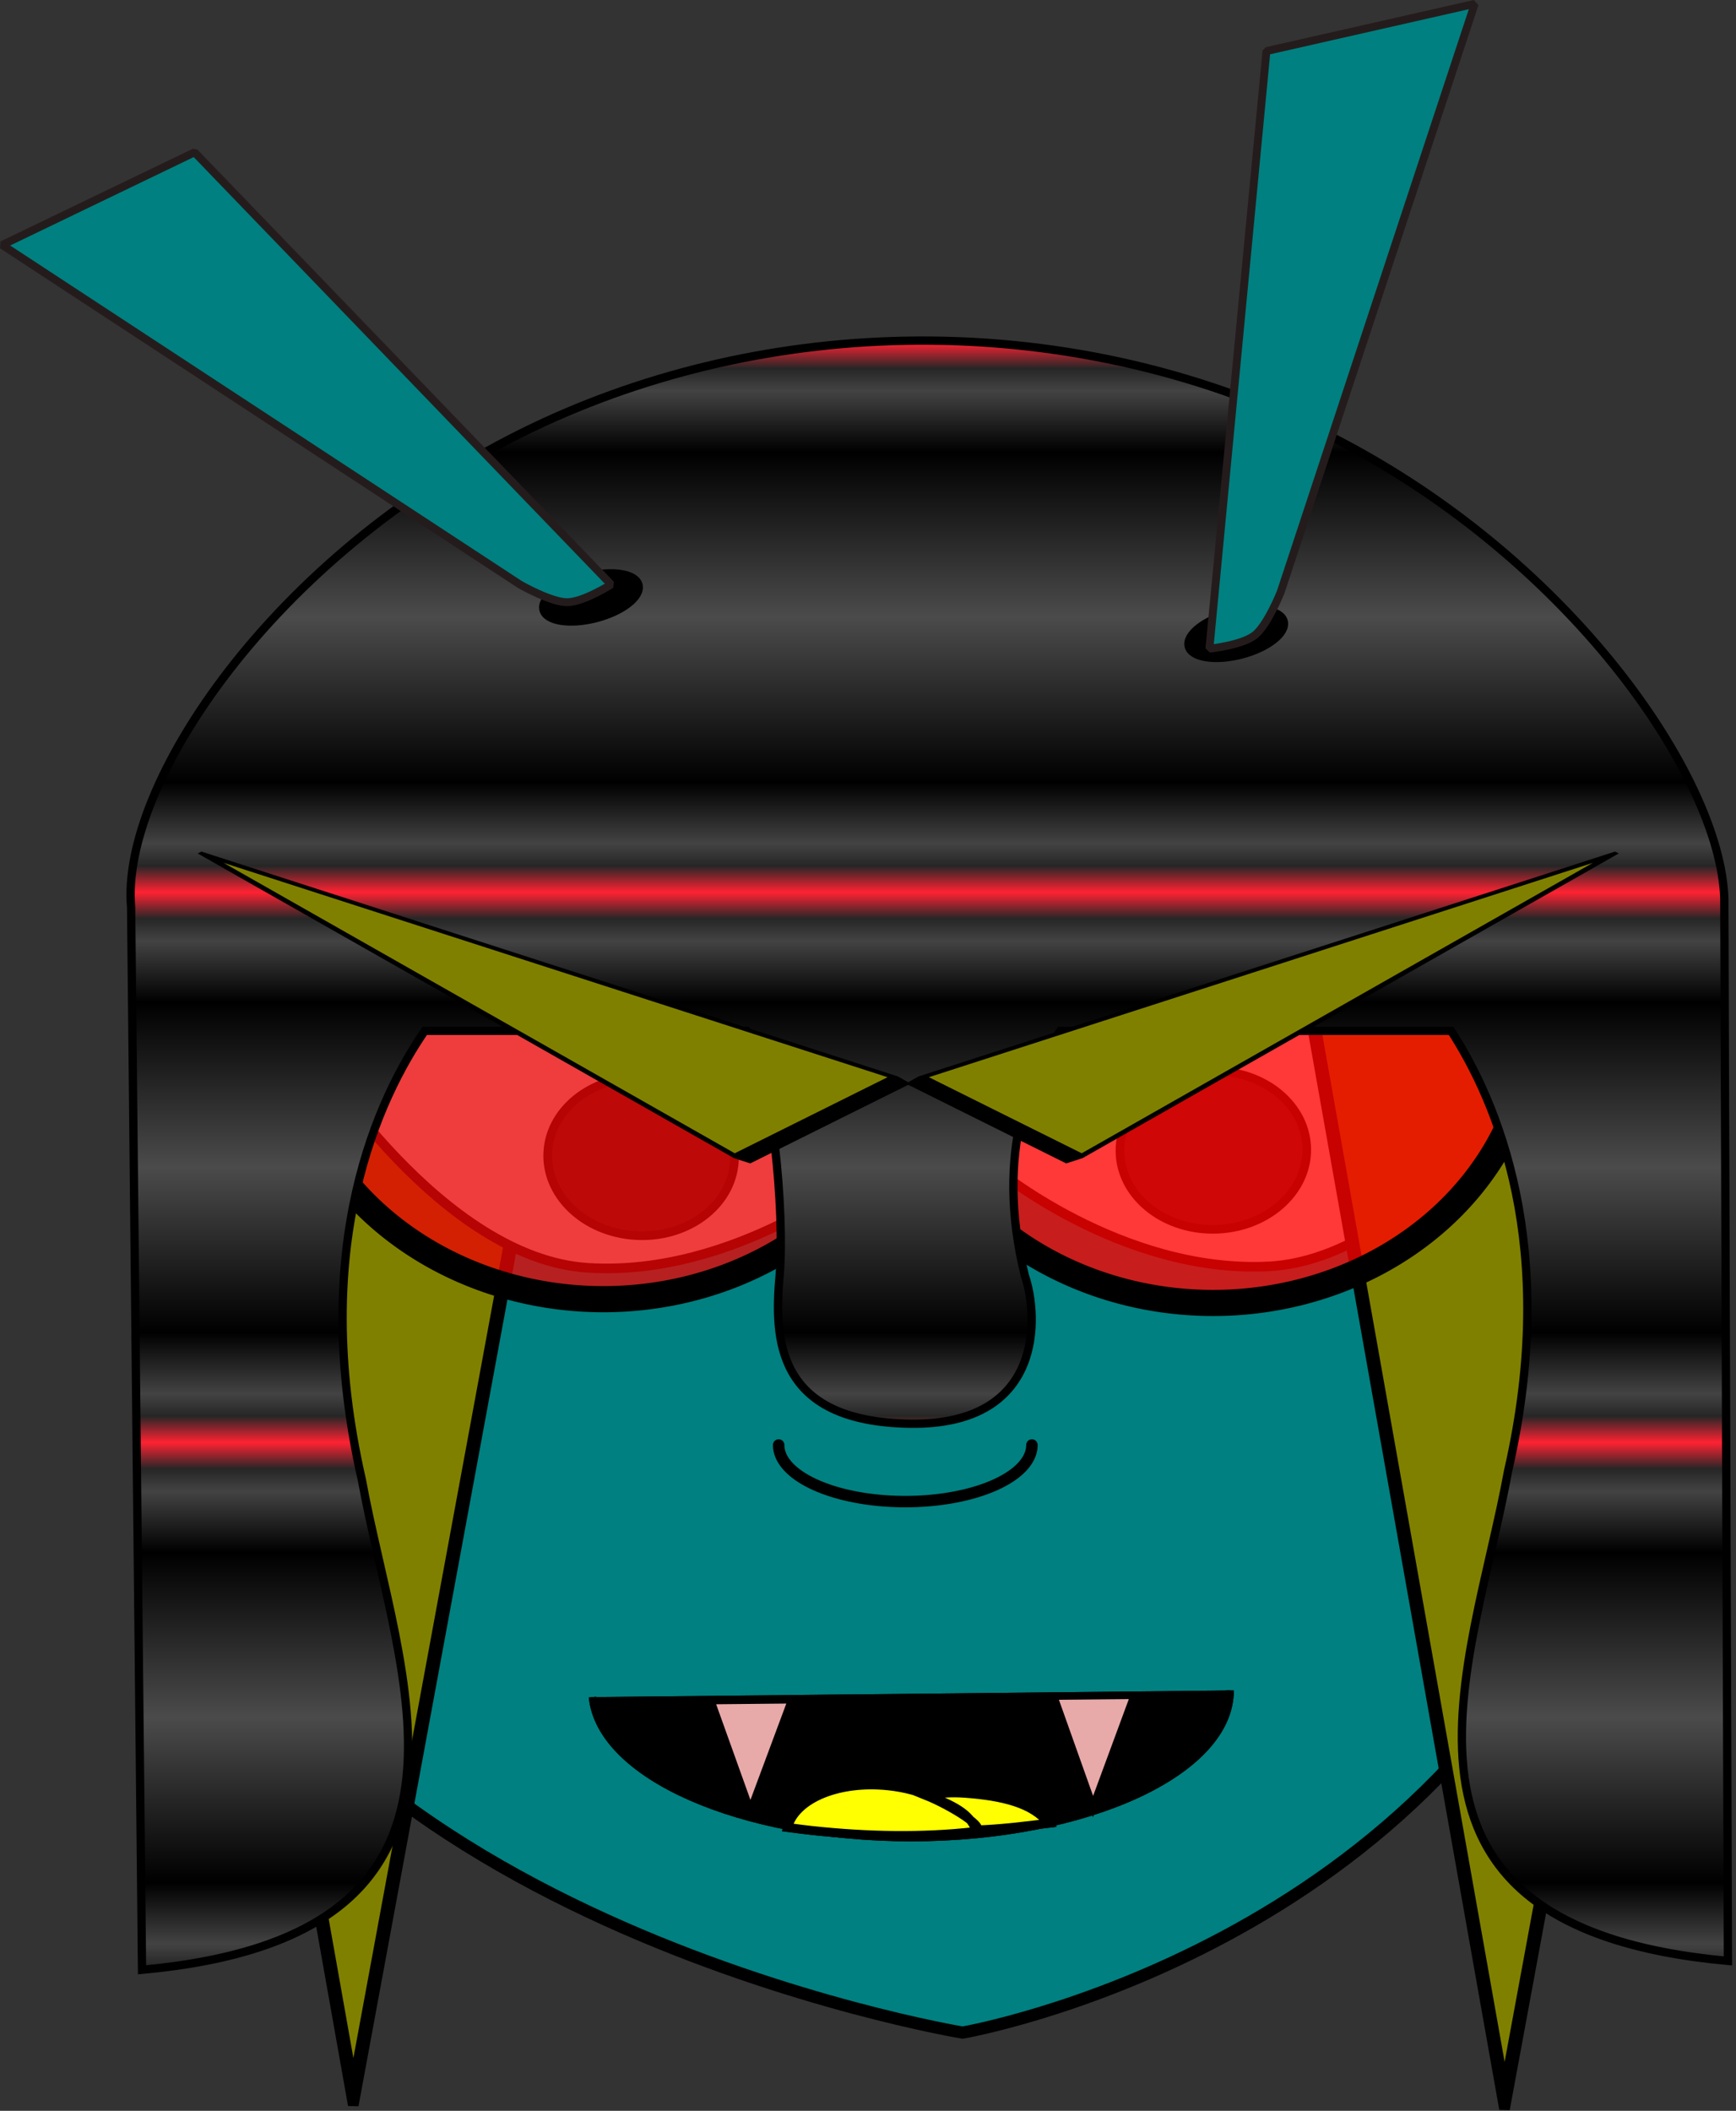
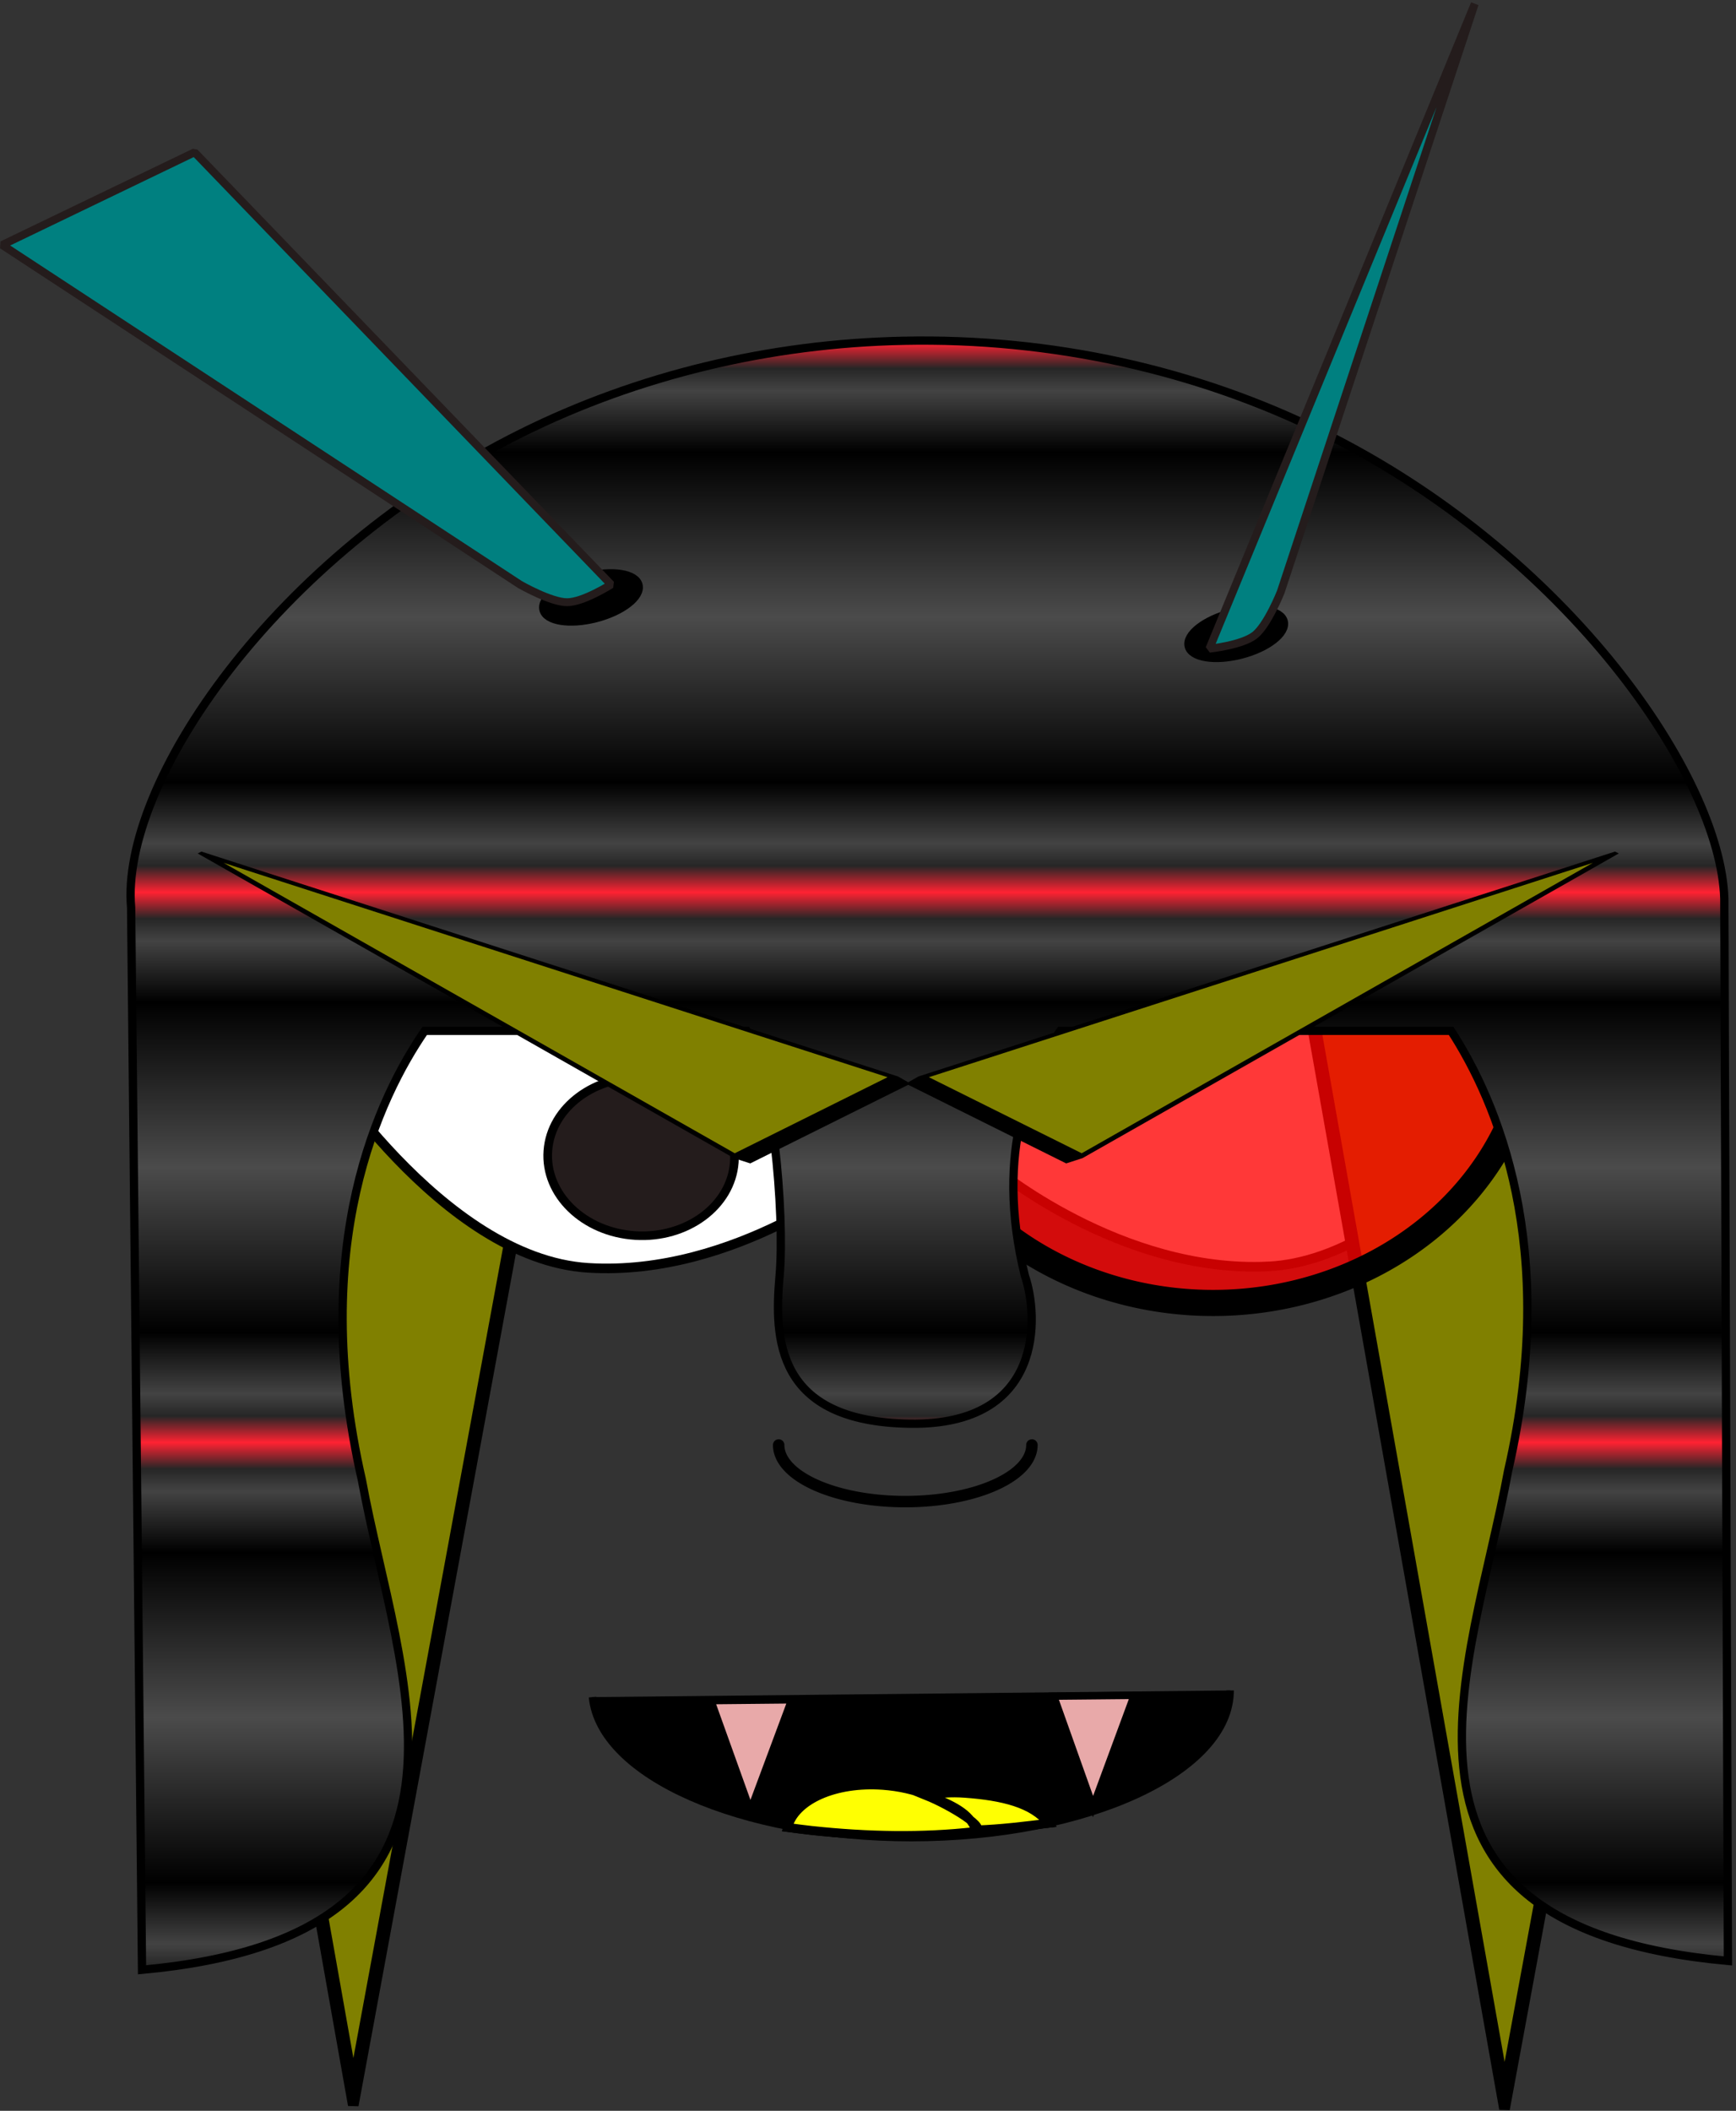
<svg xmlns="http://www.w3.org/2000/svg" xmlns:ns1="http://www.inkscape.org/namespaces/inkscape" xmlns:ns2="http://sodipodi.sourceforge.net/DTD/sodipodi-0.dtd" xmlns:xlink="http://www.w3.org/1999/xlink" width="80.514" height="97.864" id="svg2" version="1.1" ns1:version="0.91 r13725" ns2:docname="alienwarrior evil.svg">
  <rect width="100%" height="100%" fill="#333333" stroke="none" />
  <defs id="defs4">
    <linearGradient ns1:collect="always" id="linearGradient4343">
      <stop style="stop-color:#ff77e4;stop-opacity:1" offset="0" id="stop4345" />
      <stop style="stop-color:#cf00a6;stop-opacity:1" offset="1" id="stop4347" />
    </linearGradient>
    <linearGradient ns1:collect="always" xlink:href="#linearGradient43578" id="linearGradient43608" x1="381.786" y1="474.148" x2="381.429" y2="508.791" gradientUnits="userSpaceOnUse" spreadMethod="reflect" />
    <linearGradient ns1:collect="always" id="linearGradient43578">
      <stop style="stop-color:#ffffff;stop-opacity:1" offset="0" id="stop43580" />
      <stop id="stop43586" offset="0.096" style="stop-color:#ababab;stop-opacity:1" />
      <stop style="stop-color:#ffffff;stop-opacity:1" offset="0.177" id="stop43602" />
      <stop id="stop43604" offset="0.307" style="stop-color:#000000;stop-opacity:1" />
      <stop style="stop-color:#ffffff;stop-opacity:1" offset="1" id="stop43582" />
    </linearGradient>
    <linearGradient ns1:collect="always" xlink:href="#linearGradient4343" id="linearGradient43699" gradientUnits="userSpaceOnUse" spreadMethod="reflect" x1="381.786" y1="474.148" x2="381.786" y2="507.362" />
    <linearGradient id="linearGradient43612" ns1:collect="always">
      <stop id="stop43614" offset="0" style="stop-color:#ff2232;stop-opacity:1" />
      <stop style="stop-color:#262626;stop-opacity:1" offset="0.096" id="stop43616" />
      <stop id="stop43618" offset="0.177" style="stop-color:#434343;stop-opacity:1" />
      <stop style="stop-color:#000000;stop-opacity:1" offset="0.4" id="stop43620" />
      <stop id="stop43622" offset="1" style="stop-color:#4b4b4b;stop-opacity:1" />
    </linearGradient>
    <linearGradient ns1:collect="always" xlink:href="#linearGradient43612" id="linearGradient16053" gradientUnits="userSpaceOnUse" spreadMethod="reflect" x1="381.786" y1="474.148" x2="381.786" y2="507.362" />
  </defs>
  <ns2:namedview id="base" pagecolor="#ffffff" bordercolor="#666666" borderopacity="1.0" ns1:pageopacity="0.0" ns1:pageshadow="2" ns1:zoom="5.6" ns1:cx="25.1837" ns1:cy="48.429554" ns1:document-units="px" ns1:current-layer="g16055" showgrid="false" ns1:window-width="1536" ns1:window-height="801" ns1:window-x="-8" ns1:window-y="-8" ns1:window-maximized="1" fit-margin-top="0" fit-margin-left="0" fit-margin-right="0" fit-margin-bottom="0" />
  <g ns1:label="Layer 1" ns1:groupmode="layer" id="layer1" transform="translate(-395.583,-199.282)">
-     <path style="fill:#008080;fill-opacity:1;stroke:#000000;stroke-width:0.565;stroke-miterlimit:4;stroke-opacity:1" d="m 461.872,227.808 -40.258,1.906 c 0,0 -24.323,16.687 -18.71,37.632 5.613,20.945 37.325,26.174 37.325,26.174 0,0 22.466,-3.856 29.769,-24.1 4.904,-20.244 -2.893,-29.36 -8.126,-41.613 z" id="path2987" ns1:connector-curvature="0" ns2:nodetypes="cczccc" />
    <path ns2:type="star" style="opacity:1;fill:#808000;fill-opacity:1;stroke:#000000;stroke-width:0.606;stroke-linecap:round;stroke-linejoin:bevel;stroke-miterlimit:4;stroke-dasharray:none;stroke-dashoffset:0;stroke-opacity:1" id="path16083" ns2:sides="3" ns2:cx="371.59018" ns2:cy="237.23048" ns2:r1="12.227906" ns2:r2="6.1139531" ns2:arg1="0.50284321" ns2:arg2="1.5500408" ns1:flatsided="true" ns1:rounded="0" ns1:randomized="0" d="m 382.304,243.123 -21.175,0.44 10.207,-18.558 z" ns1:transform-center-x="-0.049339748" ns1:transform-center-y="8.8645658" transform="matrix(-0.923,-0.087,0.027,-2.943,748.636,990.98)" />
    <g id="g3040" transform="translate(3.153,-3.283)">
      <path id="path3047-9" d="m 449.483,280.941 c 0,3.768 -6.624,6.823 -14.795,6.823 -7.912,0 -14.424,-2.871 -14.78,-6.516" style="fill:#000000;stroke:#000000;stroke-width:0.343;stroke-miterlimit:4;stroke-opacity:1" ns1:connector-curvature="0" />
      <path ns2:nodetypes="ccccccccsccccc" ns1:connector-curvature="0" id="path3047" d="m 437.175,285.706 c 1.744,0.126 3.167,0.464 3.878,1.393 -1.098,0.127 -2.155,0.27 -3.369,0.31 -0.272,-0.784 -1.102,-1.162 -2.216,-1.603 0.5,-0.102 1.067,-0.146 1.708,-0.1 z m -1.708,0.1 c -0.02,0.004 -0.044,0.01 -0.064,0.013 1.095,0.441 2.992,1.578 2.178,1.669 -2.339,0.262 -4.885,0.225 -7.506,-0.057 -0.376,-0.04 -0.746,-0.093 -1.116,-0.14 0.332,-1.27 2.197,-2.113 4.422,-1.952 0.759,0.055 1.466,0.221 2.087,0.467 z" style="fill:#ffff02;fill-opacity:1;stroke:#000000;stroke-width:0.414;stroke-miterlimit:4;stroke-opacity:1" />
    </g>
    <path style="fill:#ffffff;stroke:#000000;stroke-width:0.445;stroke-miterlimit:4;stroke-dasharray:none;stroke-opacity:1" d="m 454.384,257.998 c -6.83,0.325 -12.695,-4.582 -12.695,-4.582 0,0 5.134,-7.872 11.963,-8.197 6.83,-0.325 13.534,3.113 13.534,3.113 0,0 -5.973,9.341 -12.802,9.667 z" id="path2989-9-5" ns1:connector-curvature="0" ns2:nodetypes="scscs" />
-     <ellipse cy="-436.421" cx="273.669" style="fill:#241c1c;stroke:#000000;stroke-width:0.4;stroke-miterlimit:4;stroke-dasharray:none;stroke-opacity:1" id="path3020-0-9" transform="matrix(0.058,0.998,-0.999,0.047,0,0)" rx="3.67" ry="4.331" />
    <path style="opacity:1;fill:none;fill-opacity:1;stroke:#000000;stroke-width:0.531;stroke-linecap:round;stroke-linejoin:bevel;stroke-miterlimit:4;stroke-dasharray:none;stroke-dashoffset:0;stroke-opacity:1" id="path4293" ns2:type="arc" ns2:cx="437.56958" ns2:cy="266.27679" ns2:rx="5.8726759" ns2:ry="2.6241748" ns2:start="0" ns2:end="3.1415927" ns2:open="true" d="m 443.442,266.277 a 5.873,2.624 0 0 1 -2.936,2.273 5.873,2.624 0 0 1 -5.873,0 5.873,2.624 0 0 1 -2.936,-2.273" />
    <g transform="matrix(-0.999,-0.045,-0.045,0.999,887.91,21.037)" id="g4433">
      <path style="fill:#ffffff;stroke:#000000;stroke-width:0.445;stroke-miterlimit:4;stroke-dasharray:none;stroke-opacity:1" d="m 453.908,257.71 c -6.836,0.119 -12.551,-4.964 -12.551,-4.964 0,0 5.369,-7.713 12.205,-7.832 6.836,-0.119 13.434,3.52 13.434,3.52 0,0 -6.252,9.157 -13.088,9.276 z" id="path4435" ns1:connector-curvature="0" ns2:nodetypes="scscs" />
      <ellipse cy="-444.406" cx="260" style="fill:#241c1c;stroke:#000000;stroke-width:0.4;stroke-miterlimit:4;stroke-dasharray:none;stroke-opacity:1" id="ellipse4437" transform="matrix(0.028,1,-1,0.017,0,0)" rx="3.67" ry="4.331" />
    </g>
-     <path d="m 438.383,246.286 a 14.818,13.23 0 0 1 -7.409,11.458 14.818,13.23 0 0 1 -14.818,0 14.818,13.23 0 0 1 -7.409,-11.458" ns2:open="true" ns2:end="3.1415927" ns2:start="0" ns2:ry="13.230191" ns2:rx="14.818003" ns2:cy="246.28571" ns2:cx="423.565" ns2:type="arc" id="path43624" style="opacity:1;fill:#ea0404;fill-opacity:0.776;stroke:#000000;stroke-width:1.213;stroke-linecap:round;stroke-linejoin:bevel;stroke-miterlimit:4;stroke-dasharray:none;stroke-dashoffset:0;stroke-opacity:1" />
    <path transform="matrix(-0.923,-0.087,0.027,-2.943,802.029,991.159)" ns1:transform-center-y="8.8645658" ns1:transform-center-x="-0.049339748" d="m 382.304,243.123 -21.175,0.44 10.207,-18.558 z" ns1:randomized="0" ns1:rounded="0" ns1:flatsided="true" ns2:arg2="1.5500408" ns2:arg1="0.50284321" ns2:r2="6.1139531" ns2:r1="12.227906" ns2:cy="237.23048" ns2:cx="371.59018" ns2:sides="3" id="path16085" style="opacity:1;fill:#808000;fill-opacity:1;stroke:#000000;stroke-width:0.606;stroke-linecap:round;stroke-linejoin:bevel;stroke-miterlimit:4;stroke-dasharray:none;stroke-dashoffset:0;stroke-opacity:1" ns2:type="star" />
    <path d="m 466.662,246.461 a 14.818,13.23 0 0 1 -7.409,11.458 14.818,13.23 0 0 1 -14.818,0 14.818,13.23 0 0 1 -7.409,-11.458" ns2:open="true" ns2:end="3.1415927" ns2:start="0" ns2:ry="13.230191" ns2:rx="14.818003" ns2:cy="246.46065" ns2:cx="451.8443" ns2:type="arc" id="path43624-5" style="opacity:1;fill:#ff0202;fill-opacity:0.784;stroke:#000000;stroke-width:1.213;stroke-linecap:round;stroke-linejoin:bevel;stroke-miterlimit:4;stroke-dasharray:none;stroke-dashoffset:0;stroke-opacity:1" />
    <g transform="matrix(0.384,0,0,0.384,291.778,33.069)" id="g43588">
      <g id="g43594" style="fill:url(#linearGradient43608);fill-opacity:1;stroke:#000000;stroke-width:1;stroke-miterlimit:4;stroke-dasharray:none">
        <g id="g43591" style="fill:url(#linearGradient43699);fill-opacity:1;stroke:#000000;stroke-width:1;stroke-miterlimit:4;stroke-dasharray:none">
          <path ns2:nodetypes="csccccczzcccccccsc" ns1:connector-curvature="0" id="path5246" d="m 379.493,473.99 c -16.237,0.329 -32.117,4.161 -46.182,11.143 -29.991,14.887 -48.466,42.399 -47.149,57.285 l 1.317,128.258 c 45.165,-4.137 30.862,-35.522 26.554,-59.15 -6.511,-28.395 2.131,-46.27 7.595,-54.221 l 38.901,0 c 3.02,4.551 4.622,22.056 3.955,29.57 -0.667,7.515 -0.496,17.635 15.757,17.868 16.253,0.233 15.53,-13.049 13.867,-17.868 -3.784,-15.271 1.01,-25.019 4.274,-29.57 l 47.203,0 c 5.459,8.423 13.117,25.963 6.883,53.15 -4.308,23.628 -18.611,55.014 26.554,59.15 l -0.437,-128.259 C 478.149,526.697 459.76,499.791 430.248,485.132 414.84,477.484 397.281,473.629 379.493,473.99 Z" style="fill:url(#linearGradient16053);fill-opacity:1;fill-rule:evenodd;stroke:#000000;stroke-width:1;stroke-linecap:round;stroke-linejoin:miter;stroke-miterlimit:4;stroke-dasharray:none;stroke-opacity:1" />
        </g>
      </g>
    </g>
    <g id="g16055" transform="translate(-2.5,10.357)" style="fill:#008080">
      <ellipse transform="matrix(0.968,-0.249,0.234,0.972,0,0)" ry="0.997" rx="2.284" cy="324.998" cx="391.909" id="path4314-8" style="opacity:1;fill:#000000;fill-opacity:1;stroke:#000000;stroke-width:0.371;stroke-linecap:round;stroke-linejoin:bevel;stroke-miterlimit:4;stroke-dasharray:none;stroke-dashoffset:0;stroke-opacity:1" />
-       <path ns2:nodetypes="cczccc" ns1:connector-curvature="0" id="path4312" d="m 466.48,189.103 -8.997,27.266 c 0,0 -0.614,1.551 -1.213,2.013 -0.598,0.462 -2.096,0.618 -2.096,0.618 l 2.646,-27.707 z" style="opacity:1;fill:#008080;fill-opacity:1;stroke:#241c1c;stroke-width:0.366;stroke-linecap:round;stroke-linejoin:bevel;stroke-miterlimit:4;stroke-dasharray:none;stroke-dashoffset:0;stroke-opacity:1" />
+       <path ns2:nodetypes="cczccc" ns1:connector-curvature="0" id="path4312" d="m 466.48,189.103 -8.997,27.266 c 0,0 -0.614,1.551 -1.213,2.013 -0.598,0.462 -2.096,0.618 -2.096,0.618 z" style="opacity:1;fill:#008080;fill-opacity:1;stroke:#241c1c;stroke-width:0.366;stroke-linecap:round;stroke-linejoin:bevel;stroke-miterlimit:4;stroke-dasharray:none;stroke-dashoffset:0;stroke-opacity:1" />
    </g>
    <g id="g16059" transform="translate(12.679,10.357)" style="fill:#008080">
      <ellipse transform="matrix(0.968,-0.249,0.234,0.972,0,0)" ry="0.997" rx="2.284" cy="312.121" cx="348.427" id="path4314" style="opacity:1;fill:#000000;fill-opacity:1;stroke:#000000;stroke-width:0.371;stroke-linecap:round;stroke-linejoin:bevel;stroke-miterlimit:4;stroke-dasharray:none;stroke-dashoffset:0;stroke-opacity:1" />
      <path ns2:nodetypes="cczccc" ns1:connector-curvature="0" id="rect4301" d="m 383.005,200.283 24.012,15.742 c 0,0 1.446,0.831 2.202,0.821 0.756,-0.011 2.025,-0.821 2.025,-0.821 l -19.316,-20.039 z" style="opacity:1;fill:#008080;fill-opacity:1;stroke:#241c1c;stroke-width:0.366;stroke-linecap:round;stroke-linejoin:bevel;stroke-miterlimit:4;stroke-dasharray:none;stroke-dashoffset:0;stroke-opacity:1" />
    </g>
    <path transform="matrix(0.9,0.312,-0.172,-0.245,138.592,192.842)" ns1:transform-center-y="-1.1212641" ns1:transform-center-x="2.9054997" d="m 380.519,254.016 -36.694,-4.172 21.96,-29.692 z" ns1:randomized="0" ns1:rounded="0" ns1:flatsided="true" ns2:arg2="1.6839986" ns2:arg1="0.63680104" ns2:r2="10.660954" ns2:r1="21.321907" ns2:cy="241.33763" ns2:cx="363.37589" ns2:sides="3" id="path16089" style="opacity:1;fill:#808000;fill-opacity:1;stroke:#000000;stroke-width:1;stroke-linecap:round;stroke-linejoin:bevel;stroke-miterlimit:4;stroke-dasharray:none;stroke-dashoffset:0;stroke-opacity:1" ns2:type="star" />
    <path ns2:type="star" style="opacity:1;fill:#808000;fill-opacity:1;stroke:#000000;stroke-width:1;stroke-linecap:round;stroke-linejoin:bevel;stroke-miterlimit:4;stroke-dasharray:none;stroke-dashoffset:0;stroke-opacity:1" id="path16091" ns2:sides="3" ns2:cx="363.37589" ns2:cy="241.33763" ns2:r1="21.321907" ns2:r2="10.660954" ns2:arg1="0.63680104" ns2:arg2="1.6839986" ns1:flatsided="true" ns1:rounded="0" ns1:randomized="0" d="m 380.519,254.016 -36.694,-4.172 21.96,-29.692 z" ns1:transform-center-x="-2.9054956" ns1:transform-center-y="-1.1212641" transform="matrix(-0.9,0.312,0.172,-0.245,736.819,192.842)" />
    <g transform="translate(3.153,-3.283)" id="g16108">
-       <path ns1:connector-curvature="0" style="fill:#000000;stroke:#000000;stroke-width:0.343;stroke-miterlimit:4;stroke-opacity:1" d="m 449.483,280.941 c 0,3.768 -6.624,6.823 -14.795,6.823 -7.912,0 -14.424,-2.871 -14.78,-6.516" id="path16110" />
      <path style="fill:#ffff02;fill-opacity:1;stroke:#000000;stroke-width:0.414;stroke-miterlimit:4;stroke-opacity:1" d="m 437.175,285.706 c 1.744,0.126 3.167,0.464 3.878,1.393 -1.098,0.127 -2.155,0.27 -3.369,0.31 -0.272,-0.784 -1.102,-1.162 -2.216,-1.603 0.5,-0.102 1.067,-0.146 1.708,-0.1 z m -1.708,0.1 c -0.02,0.004 -0.044,0.01 -0.064,0.013 1.095,0.441 2.992,1.578 2.178,1.669 -2.339,0.262 -4.885,0.225 -7.506,-0.057 -0.376,-0.04 -0.746,-0.093 -1.116,-0.14 0.332,-1.27 2.197,-2.113 4.422,-1.952 0.759,0.055 1.466,0.221 2.087,0.467 z" id="path16112" ns1:connector-curvature="0" ns2:nodetypes="ccccccccsccccc" />
    </g>
    <path style="fill:#e8a9a9;fill-opacity:1;stroke:#000000;stroke-width:0.337;stroke-miterlimit:4;stroke-opacity:1" d="m 432.294,278.094 -3.735,0.037 1.826,5.092 1.91,-5.13 z" id="path16116" ns1:connector-curvature="0" />
    <path style="fill:#e8a9a9;fill-opacity:1;stroke:#000000;stroke-width:0.338;stroke-miterlimit:4;stroke-opacity:1" d="m 448.18,277.887 -3.724,0.036 1.821,5.12 1.903,-5.156 z" id="path16120" ns1:connector-curvature="0" />
  </g>
</svg>